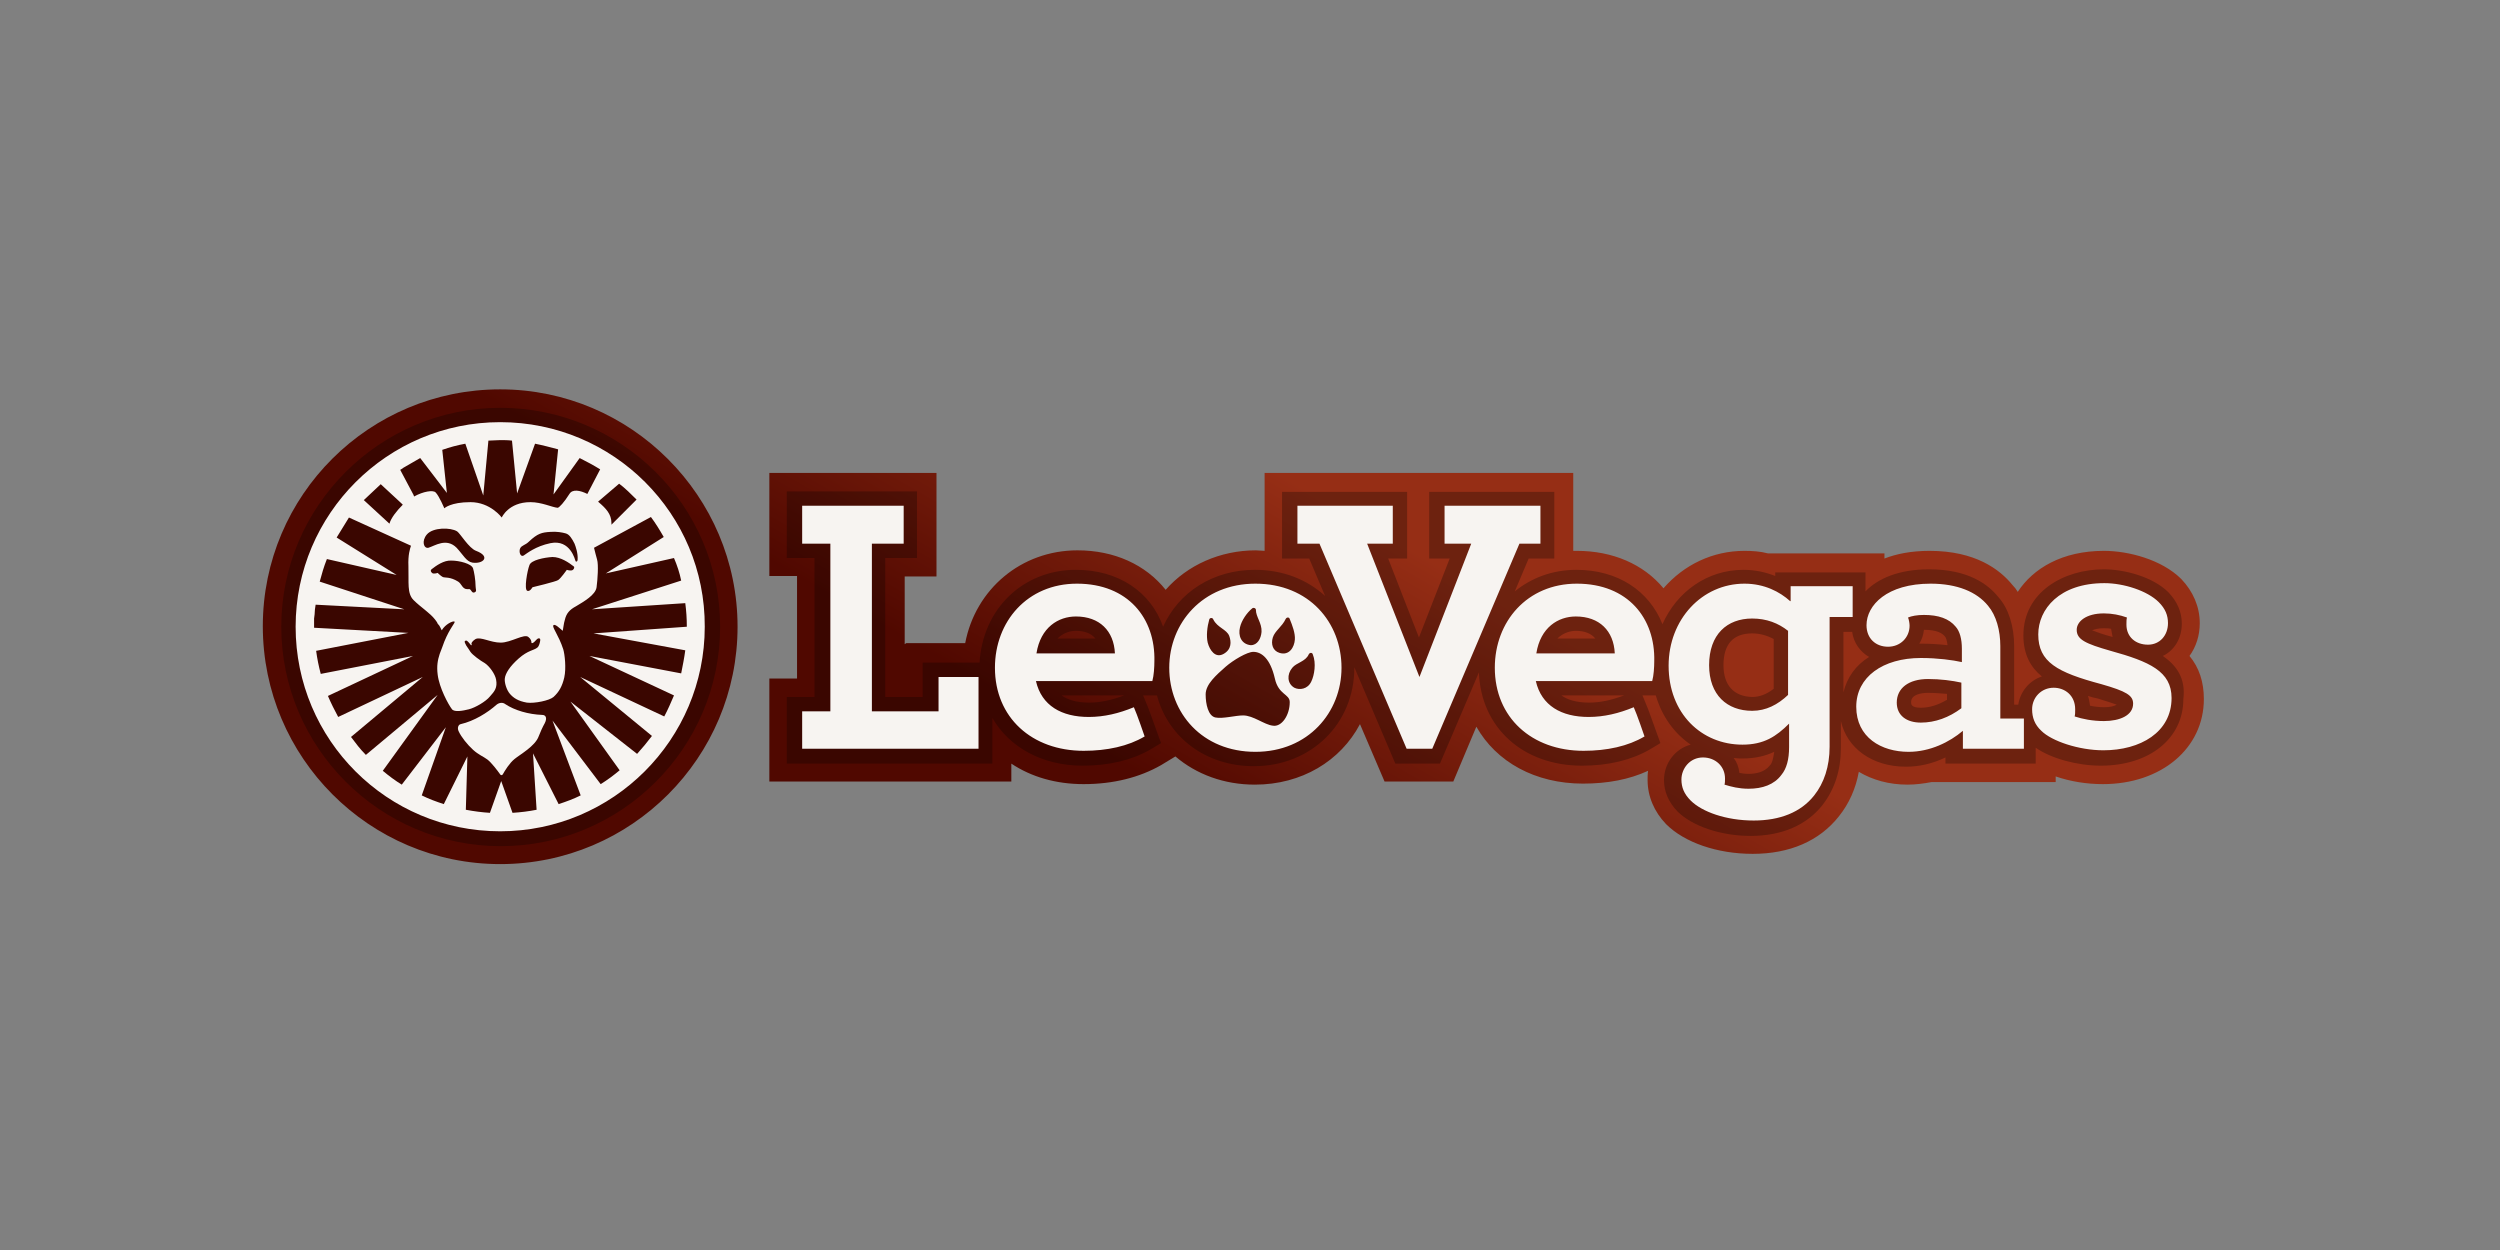
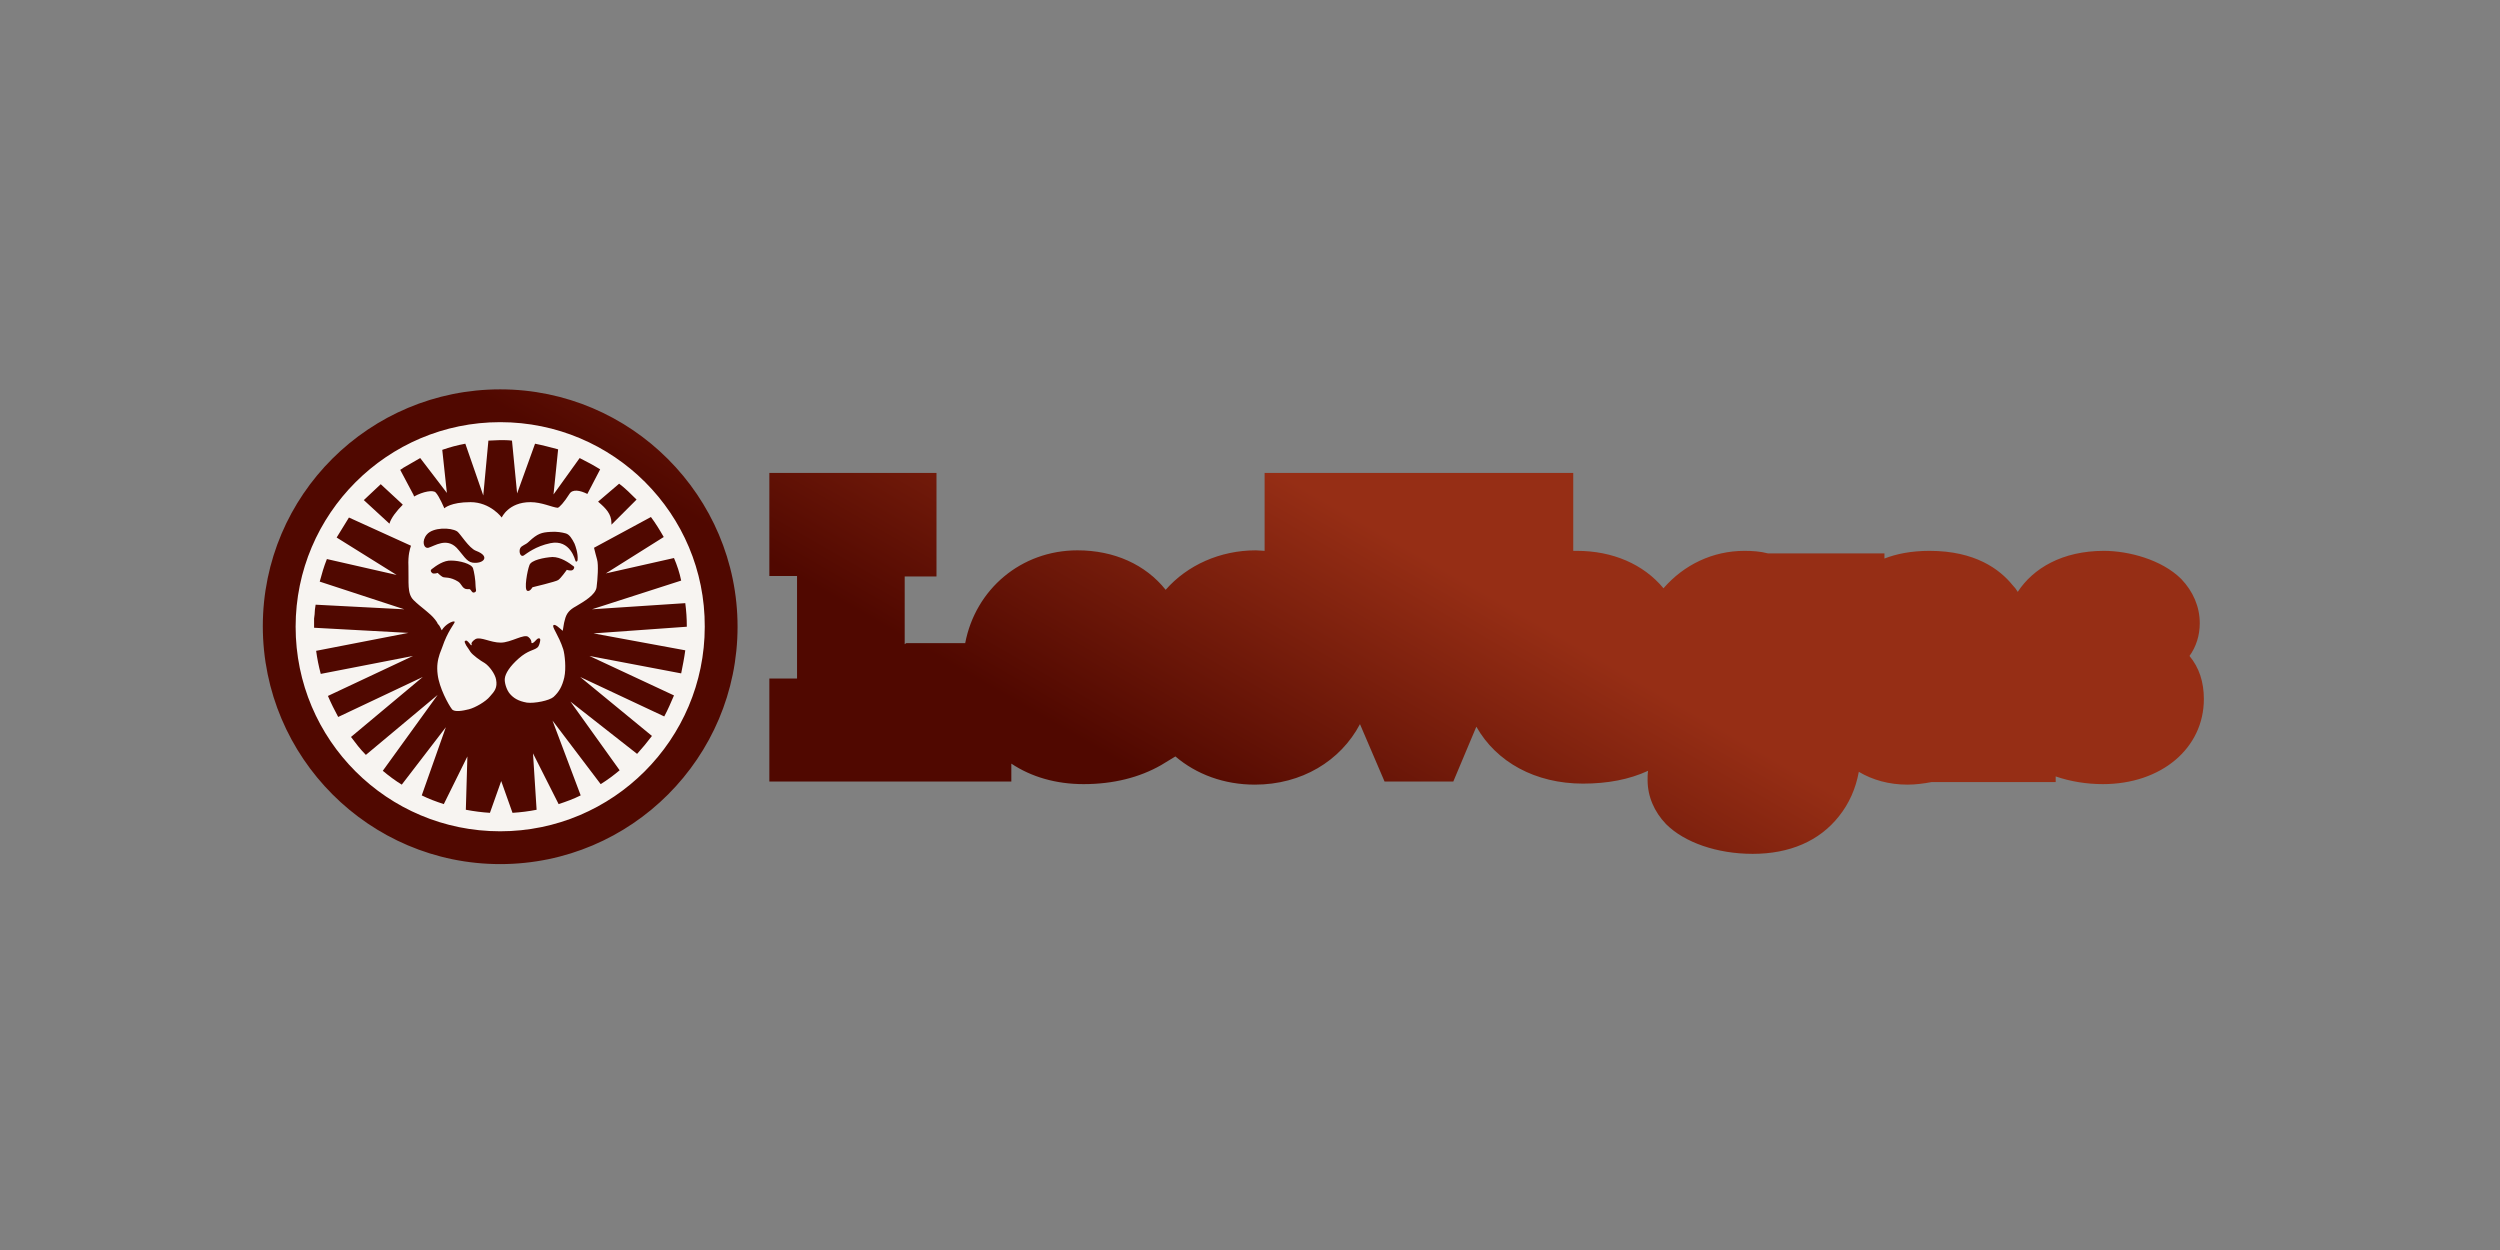
<svg xmlns="http://www.w3.org/2000/svg" viewBox="0 0 200 100" fill="none">
  <rect x="0" y="0" width="200" height="100" fill="#808080" stroke="none" />
  <path d="M40.015 69.128C29.556 69.128 21.025 60.597 21.025 50.097C21.025 39.598 29.556 31.148 40.015 31.148C50.474 31.148 59.005 39.68 59.005 50.138C59.005 60.597 50.515 69.128 40.015 69.128V69.128ZM72.376 51.533V46.119H74.919V37.834H61.548V46.078H63.763V54.281H61.548V62.525H80.907V61.09C82.507 62.156 84.476 62.73 86.691 62.73C89.07 62.73 91.161 62.197 92.884 61.212L94.032 60.515C95.714 61.951 97.929 62.771 100.39 62.771C104.122 62.771 107.239 60.884 108.798 57.931L110.766 62.525H116.263L118.108 58.136C119.708 60.966 122.825 62.689 126.639 62.689C128.608 62.689 130.331 62.361 131.848 61.664C131.807 61.91 131.807 62.156 131.807 62.402C131.807 63.714 132.34 64.945 133.284 65.929C134.76 67.406 137.385 68.308 140.215 68.308C143.168 68.308 145.547 67.283 147.106 65.314C147.926 64.289 148.459 63.099 148.705 61.746C149.813 62.402 151.125 62.771 152.602 62.771C153.217 62.771 153.873 62.689 154.53 62.566H164.455V62.115C165.645 62.525 166.957 62.73 168.229 62.73C172.904 62.73 176.309 59.859 176.309 55.922C176.309 54.568 175.94 53.42 175.16 52.476C175.693 51.738 175.981 50.836 175.981 49.851C175.981 48.539 175.447 47.308 174.504 46.324C172.945 44.766 170.279 44.068 168.311 44.068C164.988 44.068 162.651 45.463 161.42 47.349C161.297 47.144 161.174 46.98 161.01 46.816C159.985 45.545 158.016 44.068 154.366 44.068C152.889 44.068 151.7 44.314 150.756 44.683V44.273H141.446C140.831 44.109 140.174 44.068 139.559 44.068C137.016 44.068 134.719 45.176 133.079 47.062C131.479 45.135 129.018 44.068 126.147 44.068H125.86V37.834H101.169V44.068C100.923 44.068 100.718 44.027 100.472 44.027C97.601 44.027 94.976 45.217 93.253 47.185C91.653 45.176 89.151 44.027 86.198 44.027C81.687 44.027 78.036 47.144 77.216 51.451H72.499L72.376 51.533V51.533Z" fill="url(#paint0_linear_2884_1776)" />
-   <path opacity="0.27" d="M40.015 32.625C30.377 32.625 22.502 40.5 22.502 50.138C22.502 59.777 30.377 67.693 40.056 67.693C49.736 67.693 57.611 59.818 57.611 50.138C57.611 40.459 49.695 32.625 40.015 32.625Z" fill="#030303" />
-   <path d="M40.425 56.332C40.22 56.168 39.933 56.209 39.728 56.373C38.99 57.029 37.923 57.685 36.857 57.931C36.652 57.972 36.57 58.259 36.693 58.505C36.898 58.957 37.39 59.572 37.842 59.982C38.293 60.392 38.662 60.515 38.99 60.761C39.318 61.007 39.81 61.664 40.015 61.951C40.056 62.033 40.179 62.033 40.22 61.951C40.384 61.664 40.754 61.048 41.164 60.72C41.615 60.351 42.804 59.695 43.091 58.916C43.215 58.587 43.419 58.136 43.584 57.849C43.789 57.439 43.666 57.193 43.379 57.193C42.271 57.152 41.164 56.824 40.425 56.332V56.332Z" fill="#F7F4F1" />
  <path d="M40.015 33.773C30.992 33.773 23.65 41.115 23.65 50.138C23.65 59.203 30.992 66.503 40.015 66.503C49.039 66.503 56.38 59.162 56.38 50.138C56.422 41.115 49.08 33.773 40.015 33.773V33.773ZM50.925 39.967L48.916 41.976V41.853C48.916 41.115 48.465 40.664 47.89 40.172L47.849 40.131L49.531 38.695C50.023 39.064 50.474 39.516 50.925 39.967ZM32.264 37.424L33.33 36.809C33.412 36.767 33.535 36.685 33.617 36.644L35.75 39.434L35.381 35.988C35.955 35.783 36.57 35.619 37.226 35.496L38.662 39.639L39.072 35.25C39.4 35.25 39.687 35.209 40.015 35.209C40.343 35.209 40.631 35.209 40.959 35.25L41.369 39.474L42.804 35.496C43.42 35.619 44.035 35.783 44.65 35.947L44.281 39.556L46.373 36.644C46.947 36.931 47.48 37.219 48.013 37.547L46.988 39.516C46.414 39.228 45.799 39.105 45.553 39.516C45.142 40.172 44.732 40.623 44.609 40.623C44.158 40.582 43.338 40.172 42.435 40.172C40.672 40.172 40.139 41.402 40.139 41.402C40.139 41.402 39.236 40.172 37.636 40.172C36.037 40.172 35.545 40.664 35.545 40.664C35.545 40.664 35.135 39.68 34.847 39.392C34.642 39.187 33.863 39.31 33.125 39.721L33.084 39.597L32.017 37.588C32.059 37.547 32.181 37.506 32.264 37.424V37.424ZM44.035 43.453C42.846 43.699 42.148 44.273 41.902 44.437C41.615 44.601 41.492 44.109 41.615 43.863C41.738 43.617 42.025 43.617 42.312 43.33C43.01 42.674 43.338 42.592 44.035 42.551C44.527 42.51 44.978 42.592 45.265 42.674C45.553 42.756 45.758 43.084 45.963 43.494C46.045 43.699 46.25 44.273 46.209 44.765C46.209 44.929 46.086 44.971 46.045 44.889C46.004 44.806 45.635 43.125 44.035 43.453V43.453ZM45.84 45.586C45.675 45.709 45.347 45.586 45.347 45.586C45.347 45.586 44.855 46.283 44.65 46.406C44.486 46.529 42.599 46.98 42.599 46.98C42.599 46.98 42.394 47.349 42.189 47.267C41.902 47.185 42.189 45.627 42.353 45.217C42.476 44.806 43.543 44.601 44.199 44.56C44.855 44.56 45.511 45.011 45.881 45.299C45.963 45.34 45.963 45.463 45.84 45.586V45.586ZM37.801 45.011C37.308 44.929 37.062 44.396 36.529 43.822C35.709 43.002 34.806 43.658 34.273 43.822C33.904 43.904 33.699 43.289 34.15 42.756C34.642 42.181 36.037 42.181 36.57 42.51C36.816 42.674 37.514 43.863 38.088 44.068C39.277 44.519 38.662 45.135 37.801 45.011V45.011ZM37.965 47.39C37.76 47.472 37.719 47.226 37.596 47.144C37.554 47.103 37.308 47.185 37.144 47.062C36.939 46.939 36.898 46.693 36.652 46.529C35.996 46.119 35.586 46.242 35.422 46.16C35.258 46.078 35.012 45.832 35.012 45.832C35.012 45.832 34.684 45.955 34.56 45.832C34.437 45.709 34.437 45.627 34.519 45.545C34.889 45.258 35.504 44.806 36.119 44.847C36.734 44.847 37.719 45.093 37.842 45.463C37.924 45.709 38.047 46.406 38.047 46.898C38.047 47.144 38.17 47.308 37.965 47.39V47.39ZM30.459 38.736L32.099 40.254L32.223 40.377C31.73 40.869 31.279 41.443 31.156 41.894L29.105 40.008L30.459 38.736V38.736ZM54.822 52.025C54.74 52.64 54.617 53.256 54.494 53.871L47.152 52.476L53.919 55.634C53.673 56.209 53.427 56.783 53.14 57.316L46.414 54.158L52.156 58.875C51.787 59.367 51.377 59.859 50.967 60.31L45.635 56.127L49.572 61.623C49.08 62.033 48.588 62.402 48.054 62.73L44.199 57.644L46.455 63.632C45.881 63.919 45.306 64.125 44.691 64.33L42.64 60.269L42.928 64.781C42.312 64.904 41.656 64.986 41 65.027L40.097 62.484L39.195 65.027C38.539 64.986 37.924 64.904 37.267 64.781L37.391 60.515L35.504 64.33C34.889 64.125 34.314 63.919 33.74 63.632L35.668 58.177L32.141 62.771C31.607 62.443 31.115 62.074 30.623 61.664L35.012 55.593L29.27 60.392C28.818 59.941 28.449 59.449 28.08 58.957L33.822 54.158L27.055 57.357C26.767 56.824 26.48 56.25 26.234 55.675L33.043 52.476L25.66 53.912C25.496 53.297 25.373 52.681 25.291 52.066L32.674 50.631L25.127 50.22V49.482L25.168 49.154C25.168 48.908 25.209 48.621 25.25 48.375L32.346 48.744L25.578 46.529C25.742 45.914 25.906 45.34 26.152 44.724L31.73 45.996L26.932 43.002L27.916 41.402L32.879 43.658C32.797 43.904 32.633 44.396 32.674 45.299C32.715 46.611 32.551 47.472 33.084 48.006C33.658 48.58 34.396 49.031 34.806 49.564C34.889 49.687 34.971 49.769 35.012 49.892C35.135 50.015 35.176 50.097 35.217 50.179L35.34 50.425C35.627 49.933 36.242 49.646 36.365 49.728C36.447 49.81 35.996 50.22 35.545 51.328C35.463 51.574 35.299 51.984 35.176 52.312C35.012 52.804 34.929 53.297 35.012 53.953C35.135 55.019 35.873 56.373 36.16 56.742C36.365 56.988 37.021 56.865 37.514 56.742C38.006 56.619 38.867 56.127 39.195 55.717C39.564 55.306 39.81 55.019 39.687 54.363C39.605 53.912 39.154 53.297 38.785 53.05C38.416 52.845 37.801 52.394 37.636 52.148C37.554 52.025 37.431 51.82 37.308 51.656C37.226 51.492 37.144 51.369 37.185 51.287C37.308 51.205 37.349 51.246 37.472 51.369C37.596 51.492 37.678 51.656 37.719 51.615C37.76 51.574 37.719 51.574 37.719 51.451C37.76 51.369 37.842 51.246 38.047 51.123C38.457 50.918 39.236 51.41 40.056 51.41C40.877 51.41 41.943 50.672 42.271 50.959C42.476 51.123 42.517 51.287 42.517 51.41C42.517 51.41 42.517 51.451 42.558 51.451C42.681 51.451 42.804 51.287 42.928 51.164C43.01 51.082 43.092 51.041 43.174 51.082C43.256 51.123 43.215 51.287 43.174 51.451C43.133 51.615 43.05 51.779 42.968 51.82C42.722 52.025 42.23 52.025 41.492 52.681C40.795 53.297 40.426 53.871 40.385 54.281C40.343 54.568 40.508 55.183 40.795 55.511C41.082 55.84 41.451 56.086 42.148 56.209C42.763 56.291 43.953 56.045 44.281 55.758C44.732 55.347 44.978 54.896 45.142 54.199C45.306 53.461 45.183 52.353 45.06 51.943C44.691 50.795 44.117 50.138 44.281 50.015C44.404 49.892 44.773 50.261 45.019 50.467C45.06 50.303 45.101 49.851 45.183 49.605C45.306 49.072 45.553 48.785 46.086 48.498C46.701 48.129 47.644 47.596 47.726 46.98C47.808 46.365 47.89 45.176 47.767 44.765C47.685 44.519 47.603 44.109 47.521 43.822L52.074 41.361C52.443 41.853 52.771 42.387 53.099 42.961L48.465 45.873L53.919 44.642C54.166 45.217 54.371 45.832 54.494 46.447L47.357 48.744L54.822 48.252C54.904 48.867 54.945 49.482 54.945 50.097V50.138L47.48 50.672L54.822 52.025V52.025Z" fill="#F7F4F1" />
-   <path opacity="0.27" d="M173.027 52.476C173.971 52.025 174.545 51.041 174.545 49.892C174.545 48.949 174.176 48.129 173.479 47.39C172.207 46.119 169.91 45.545 168.311 45.545C165.112 45.545 161.871 47.349 161.871 50.836C161.871 52.353 162.446 53.379 163.348 54.117C162.364 54.445 161.625 55.306 161.461 56.373H161.133V51.697C161.133 50.097 160.682 48.662 159.862 47.76C159.041 46.734 157.442 45.545 154.325 45.545C151.905 45.545 150.223 46.283 149.239 47.308V45.791H142.02V46.078C141.282 45.791 140.461 45.586 139.477 45.586C136.565 45.586 134.145 47.349 132.997 49.933C131.93 47.267 129.428 45.586 126.106 45.586C124.178 45.586 122.497 46.242 121.184 47.308L122.292 44.683H124.343V39.351H114.335V44.683H115.975L113.515 51L111.054 44.683H112.571V39.351H102.563V44.683H104.737L106.009 47.678C104.573 46.365 102.646 45.586 100.39 45.586C97.026 45.586 94.278 47.39 93.048 50.138C92.064 47.349 89.48 45.586 86.075 45.586C81.81 45.586 78.611 48.744 78.365 53.01H73.812V55.758H70.818V44.642H73.361V39.31H62.943V44.642H65.158V55.758H62.943V61.09H79.39V57.439C80.743 59.777 83.368 61.254 86.609 61.254C88.741 61.254 90.587 60.802 92.064 59.941L92.884 59.449L92.556 58.547C92.474 58.341 91.9 56.66 91.653 56.127L91.448 55.634H92.556C93.458 58.998 96.452 61.294 100.308 61.294C104.901 61.294 108.347 57.89 108.347 53.42V53.379L111.628 61.09H115.196L118.313 53.789C118.477 58.218 121.841 61.254 126.557 61.254C128.69 61.254 130.536 60.802 132.012 59.941L132.833 59.449L132.505 58.547C132.422 58.341 131.848 56.66 131.602 56.127L131.397 55.634H132.464C132.956 57.316 133.94 58.67 135.253 59.572C134.022 59.9 133.12 61.048 133.12 62.402C133.12 63.345 133.489 64.166 134.186 64.904C135.376 66.093 137.672 66.873 140.051 66.873C142.553 66.873 144.522 66.011 145.793 64.412C146.778 63.14 147.27 61.623 147.27 59.818V57.685C147.762 59.859 149.772 61.336 152.479 61.336C153.545 61.336 154.612 61.09 155.637 60.597V61.09H162.856V59.818C164.086 60.679 166.178 61.254 168.065 61.254C171.961 61.254 174.668 59.08 174.668 55.922C174.873 54.24 174.094 53.215 173.027 52.476V52.476ZM86.075 50.467C86.773 50.467 87.306 50.672 87.634 51.082H84.599C85.091 50.59 85.665 50.467 86.075 50.467ZM87.142 56.209C86.075 56.209 85.378 55.963 84.927 55.634H89.931C88.947 56.004 88.003 56.209 87.142 56.209V56.209ZM126.065 50.467C126.762 50.467 127.296 50.672 127.624 51.082H124.589C125.081 50.59 125.696 50.467 126.065 50.467ZM127.132 56.209C126.065 56.209 125.368 55.963 124.917 55.634H129.921C128.936 56.004 128.034 56.209 127.132 56.209V56.209ZM137.878 53.215C137.878 51.533 138.657 50.672 140.174 50.672C140.79 50.672 141.364 50.836 141.897 51.123V55.101C141.323 55.552 140.749 55.758 140.174 55.758C138.698 55.717 137.878 54.814 137.878 53.215ZM141.569 61.254C141.159 61.787 140.42 61.91 139.887 61.91C139.6 61.91 139.354 61.869 139.149 61.828C139.108 61.377 138.944 60.966 138.698 60.638C138.944 60.679 139.149 60.679 139.395 60.679C140.42 60.679 141.241 60.474 141.938 60.146C141.856 60.679 141.774 61.09 141.569 61.254V61.254ZM147.475 55.388V50.549H148.172C148.295 51.451 148.829 52.148 149.526 52.558C148.459 53.215 147.762 54.199 147.475 55.388V55.388ZM155.719 56.004C155.022 56.414 154.325 56.619 153.668 56.619C152.889 56.619 152.889 56.332 152.889 56.168C152.889 55.552 153.709 55.429 154.243 55.429C154.735 55.429 155.268 55.47 155.76 55.511V56.004H155.719V56.004ZM153.668 51.492H153.545C153.75 51.164 153.873 50.795 153.914 50.385C154.981 50.385 155.391 50.672 155.596 50.918C155.678 51 155.76 51.246 155.801 51.615C155.104 51.533 154.366 51.492 153.668 51.492ZM168.27 50.261C168.475 50.261 168.68 50.261 168.885 50.303C168.926 50.549 168.967 50.754 169.008 50.959C168.229 50.754 167.695 50.549 167.367 50.425C167.572 50.343 167.86 50.261 168.27 50.261V50.261ZM168.352 56.578C167.983 56.578 167.572 56.537 167.203 56.455C167.162 56.168 167.121 55.922 167.039 55.675C167.285 55.758 167.572 55.84 167.819 55.88C168.639 56.127 169.09 56.291 169.336 56.373C169.131 56.496 168.803 56.578 168.352 56.578Z" fill="#030303" />
-   <path d="M122.907 52.271C123.235 50.179 124.671 49.318 126.065 49.318C127.952 49.318 129.1 50.467 129.182 52.271H122.907V52.271ZM126.147 46.693C122.169 46.693 119.585 49.728 119.585 53.42C119.585 57.398 122.538 60.064 126.68 60.064C128.567 60.064 130.249 59.695 131.561 58.916C131.561 58.916 130.946 57.111 130.7 56.578C129.51 57.07 128.321 57.357 127.091 57.357C124.917 57.357 123.317 56.455 122.866 54.486H132.176C132.299 54.035 132.34 53.379 132.34 52.886C132.423 49.482 130.249 46.693 126.147 46.693V46.693ZM100.431 46.693C96.206 46.693 93.54 49.851 93.54 53.42C93.54 57.029 96.165 60.146 100.431 60.146C104.655 60.146 107.321 56.988 107.321 53.42C107.321 49.81 104.737 46.693 100.431 46.693V46.693ZM99.2 50.179C99.323 49.646 99.734 49.031 100.185 48.662C100.308 48.58 100.472 48.662 100.472 48.785C100.472 49.359 100.964 49.851 100.923 50.549C100.882 51.082 100.595 51.615 100.062 51.615C99.282 51.533 99.036 50.836 99.2 50.179V50.179ZM96.739 49.564C96.78 49.4 97.026 49.4 97.067 49.564C97.396 50.221 98.134 50.343 98.339 50.877C98.503 51.328 98.544 51.943 97.888 52.312C97.231 52.681 96.78 52.025 96.616 51.41C96.493 50.877 96.575 50.138 96.739 49.564V49.564ZM101.825 58.054C101.128 57.972 100.267 57.234 99.446 57.234C98.831 57.234 97.806 57.521 97.231 57.398C96.657 57.275 96.452 56.332 96.452 55.552C96.452 54.732 97.314 53.994 98.052 53.338C98.667 52.804 99.775 52.148 100.267 52.148C100.923 52.148 101.62 52.681 101.989 54.281C102.276 55.593 103.179 55.511 103.179 56.168C103.179 57.234 102.522 58.177 101.825 58.054V58.054ZM102.358 52.23C101.825 52.066 101.661 51.533 101.825 51C101.989 50.467 102.564 50.138 102.851 49.523C102.933 49.359 103.138 49.359 103.179 49.523C103.384 50.015 103.63 50.672 103.589 51.164C103.548 51.779 103.138 52.476 102.358 52.23ZM104.901 54.527C104.614 55.142 103.958 55.224 103.548 55.019C102.974 54.691 102.933 53.953 103.384 53.42C103.712 53.01 104.45 52.928 104.696 52.353C104.778 52.189 104.983 52.189 105.024 52.353C105.312 53.05 105.147 54.035 104.901 54.527V54.527ZM75.083 56.906H69.751V43.494H72.294V40.459H64.173V43.494H66.429V56.906H64.173V59.9H78.282V54.158H75.083V56.906ZM86.157 46.693C82.179 46.693 79.595 49.728 79.595 53.42C79.595 57.398 82.548 60.064 86.691 60.064C88.577 60.064 90.259 59.695 91.571 58.916C91.571 58.916 90.956 57.111 90.71 56.578C89.521 57.07 88.331 57.357 87.101 57.357C84.927 57.357 83.327 56.455 82.876 54.486H92.187C92.31 54.035 92.351 53.379 92.351 52.886C92.433 49.482 90.259 46.693 86.157 46.693V46.693ZM82.917 52.271C83.245 50.179 84.681 49.318 86.075 49.318C87.962 49.318 89.111 50.467 89.193 52.271H82.917V52.271ZM143.251 48.088H143.209C142.389 47.349 141.159 46.693 139.559 46.693C136.155 46.693 133.489 49.564 133.489 53.256C133.489 57.07 136.114 59.572 139.395 59.572C141.118 59.572 142.102 58.916 143.127 57.89V59.777C143.127 60.761 142.922 61.5 142.512 61.992C141.938 62.771 140.995 63.099 139.887 63.099C139.108 63.099 138.493 62.935 137.96 62.771C138.001 62.648 138.001 62.443 138.001 62.279C138.001 61.294 137.221 60.597 136.237 60.597C135.171 60.597 134.514 61.5 134.514 62.361C134.514 62.976 134.719 63.509 135.253 64.043C136.155 64.945 138.083 65.642 140.297 65.642C142.389 65.642 144.071 64.986 145.137 63.632C145.916 62.648 146.368 61.336 146.368 59.736V49.359H148.213V46.898H143.251V48.088V48.088ZM143.045 55.593C142.225 56.373 141.282 56.865 140.174 56.865C138.165 56.865 136.729 55.593 136.729 53.215C136.729 50.754 138.165 49.482 140.174 49.482C141.323 49.482 142.266 49.851 143.045 50.467V55.593V55.593ZM168.844 52.066C166.834 51.492 166.137 51.164 166.137 50.385C166.137 49.728 166.875 49.072 168.311 49.072C168.967 49.072 169.582 49.195 170.156 49.4C170.115 49.564 170.115 49.728 170.115 49.974C170.115 50.959 170.854 51.574 171.838 51.574C172.781 51.574 173.438 50.836 173.438 49.851C173.438 49.236 173.233 48.703 172.699 48.17C171.797 47.267 169.91 46.652 168.352 46.652C164.742 46.652 163.061 48.744 163.061 50.754C163.061 52.968 164.578 53.789 168.106 54.732C170.115 55.306 170.649 55.635 170.649 56.291C170.649 57.234 169.582 57.685 168.311 57.685C167.408 57.685 166.588 57.521 165.973 57.316C166.014 57.152 166.014 56.988 166.014 56.742C166.014 55.635 165.194 55.019 164.291 55.019C163.307 55.019 162.569 55.798 162.569 56.742C162.569 57.398 162.774 57.972 163.307 58.465C164.127 59.285 166.301 60.023 168.27 60.023C171.223 60.023 173.725 58.587 173.725 55.84C173.725 53.707 171.961 52.928 168.844 52.066V52.066ZM160.026 51.697C160.026 50.425 159.698 49.236 159.041 48.457C158.139 47.349 156.58 46.693 154.448 46.693C150.961 46.693 149.321 48.416 149.321 50.015C149.321 51.082 150.059 51.738 151.043 51.738C152.028 51.738 152.766 51 152.766 50.056C152.766 49.892 152.725 49.605 152.643 49.4C152.93 49.277 153.381 49.195 153.914 49.195C155.063 49.195 155.924 49.482 156.457 50.138C156.786 50.508 156.95 51.123 156.95 51.902V52.968C156.211 52.804 155.022 52.64 153.668 52.64C150.633 52.64 148.5 54.158 148.5 56.537C148.5 58.998 150.51 60.146 152.684 60.146C154.407 60.146 155.965 59.367 157.032 58.465V59.9H161.912V57.48H160.026V51.697V51.697ZM156.909 56.66C155.924 57.398 154.817 57.808 153.668 57.808C152.52 57.808 151.741 57.234 151.741 56.209C151.741 55.06 152.684 54.322 154.243 54.322C155.227 54.322 156.17 54.445 156.909 54.609V56.66V56.66ZM115.565 43.494H117.698L113.556 54.158L109.372 43.494H111.423V40.459H103.794V43.494H105.558L112.53 59.9H114.581L121.554 43.494H123.235V40.459H115.565V43.494Z" fill="#F7F4F1" />
  <defs>
    <linearGradient id="paint0_linear_2884_1776" x1="73.014" y1="51.478" x2="86.195" y2="28.566" gradientUnits="userSpaceOnUse">
      <stop stop-color="#500800" />
      <stop offset="1" stop-color="#962E15" />
    </linearGradient>
  </defs>
</svg>